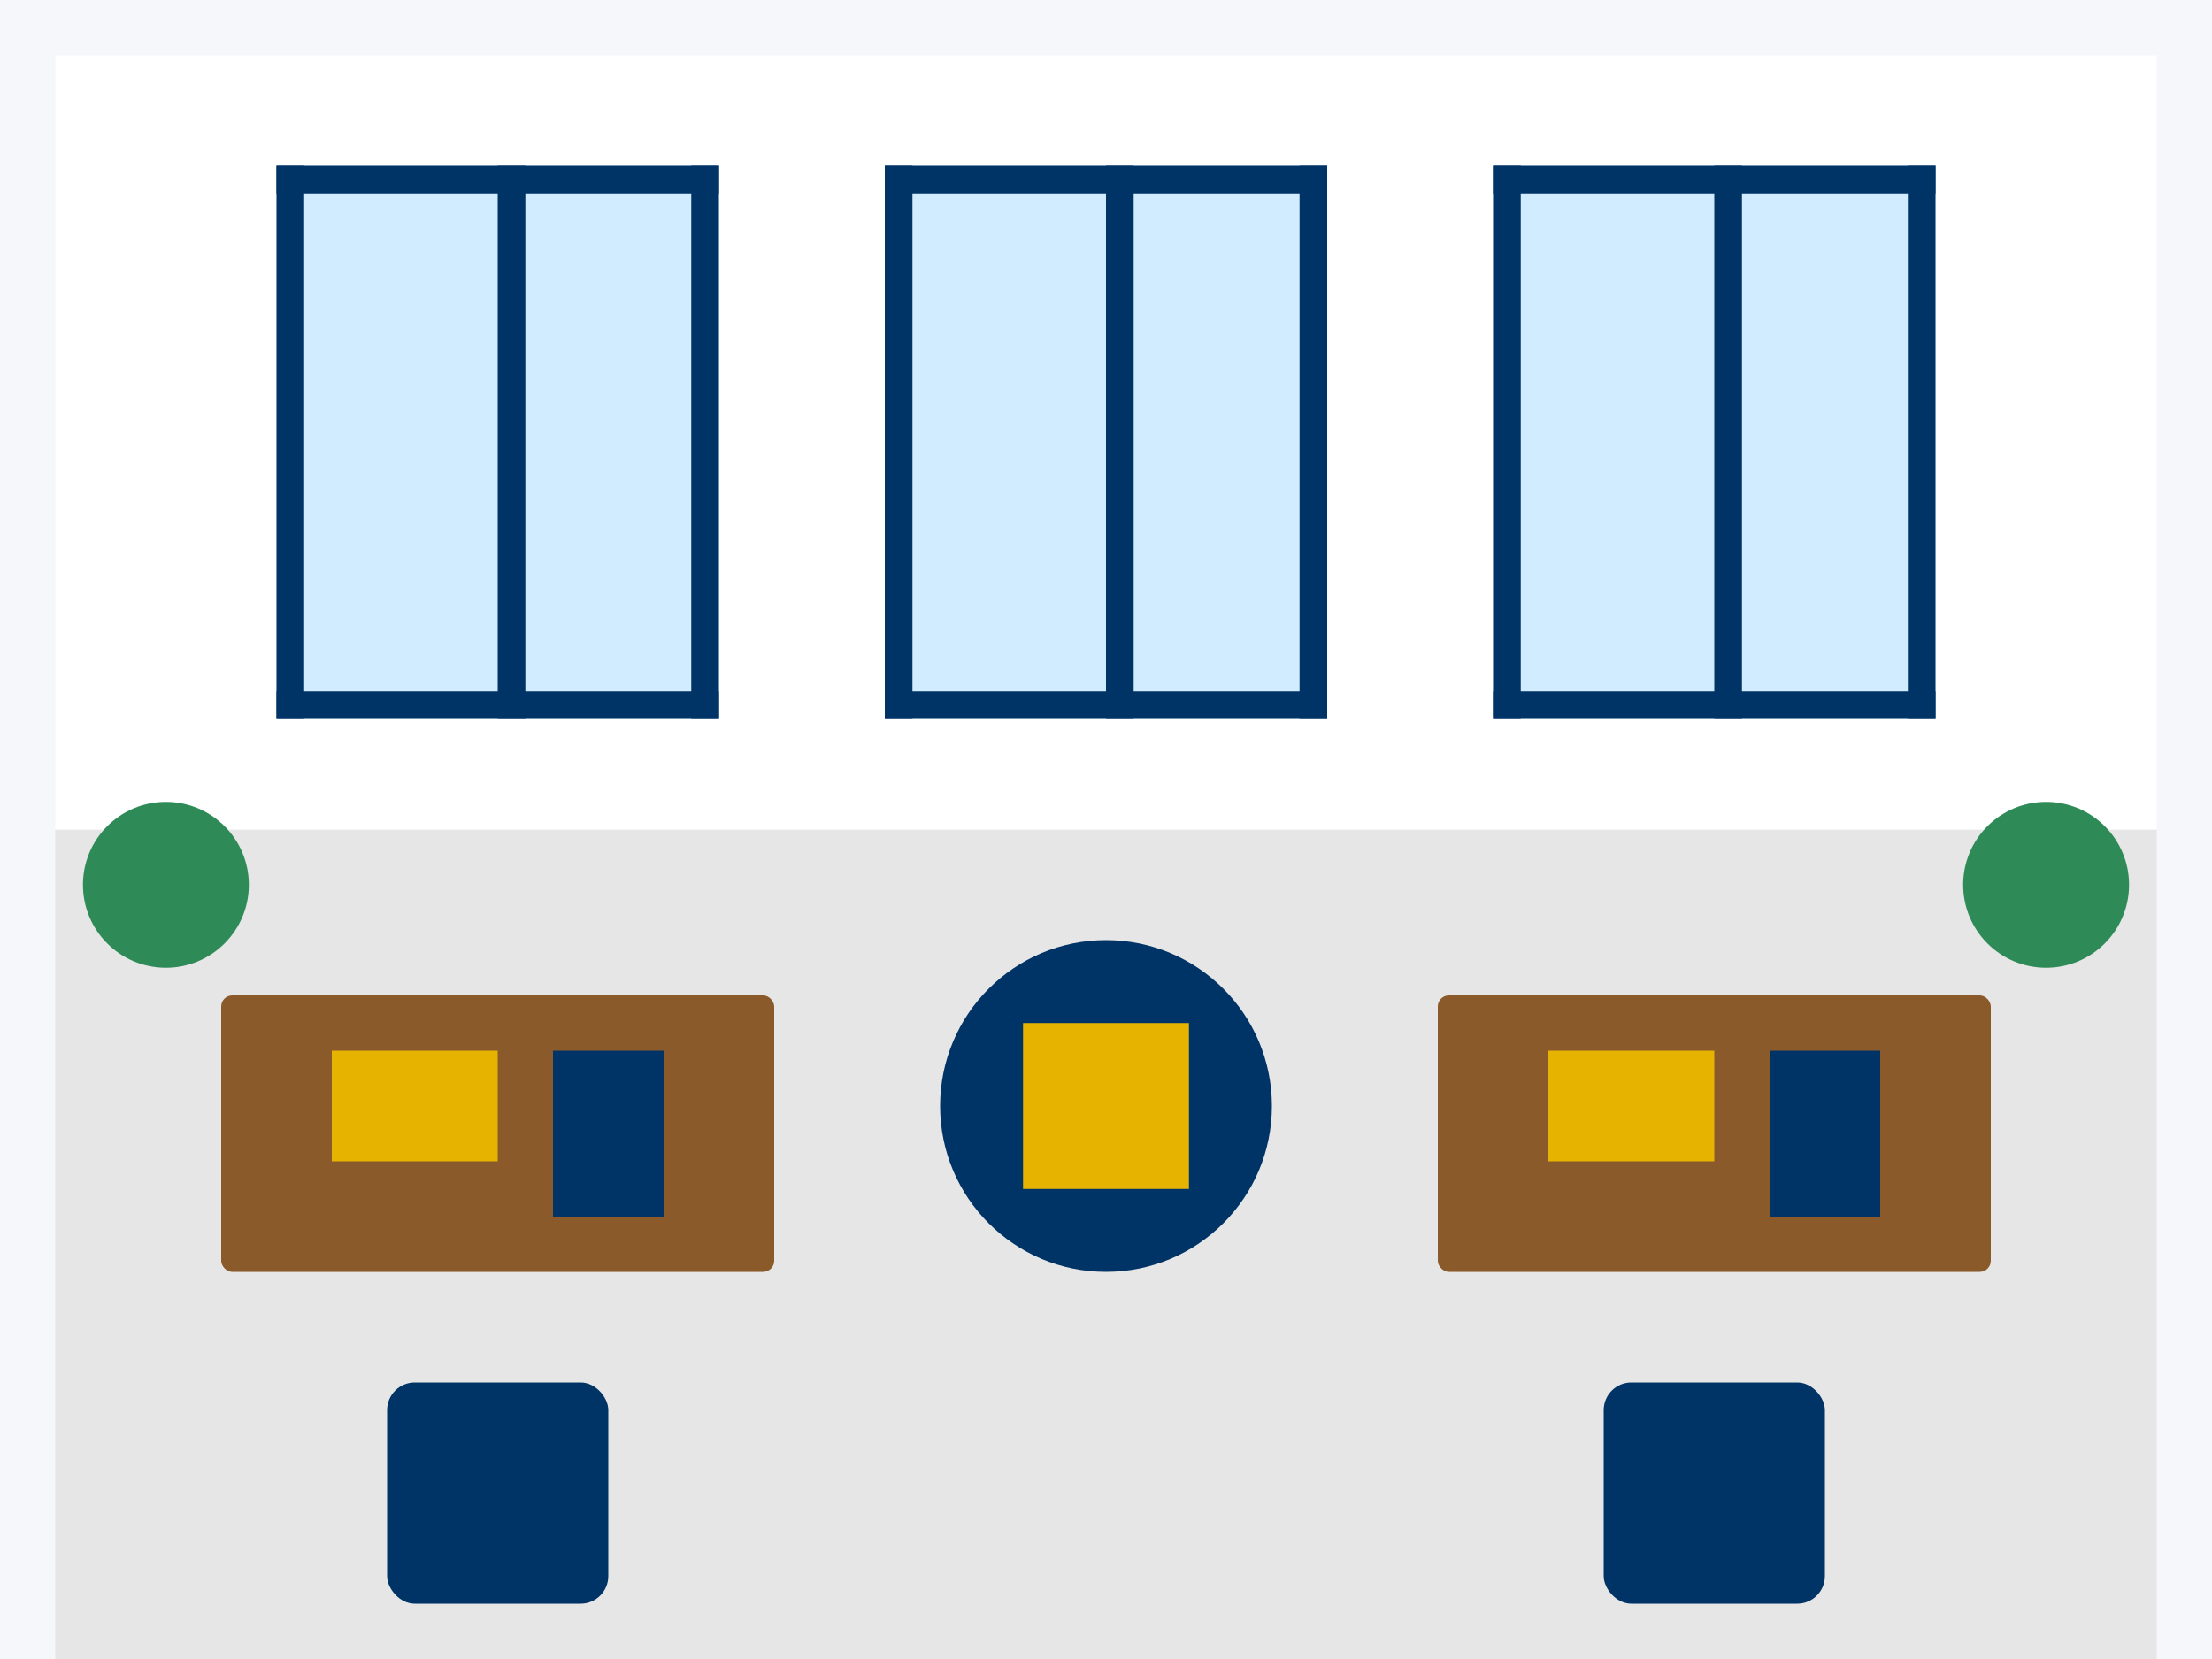
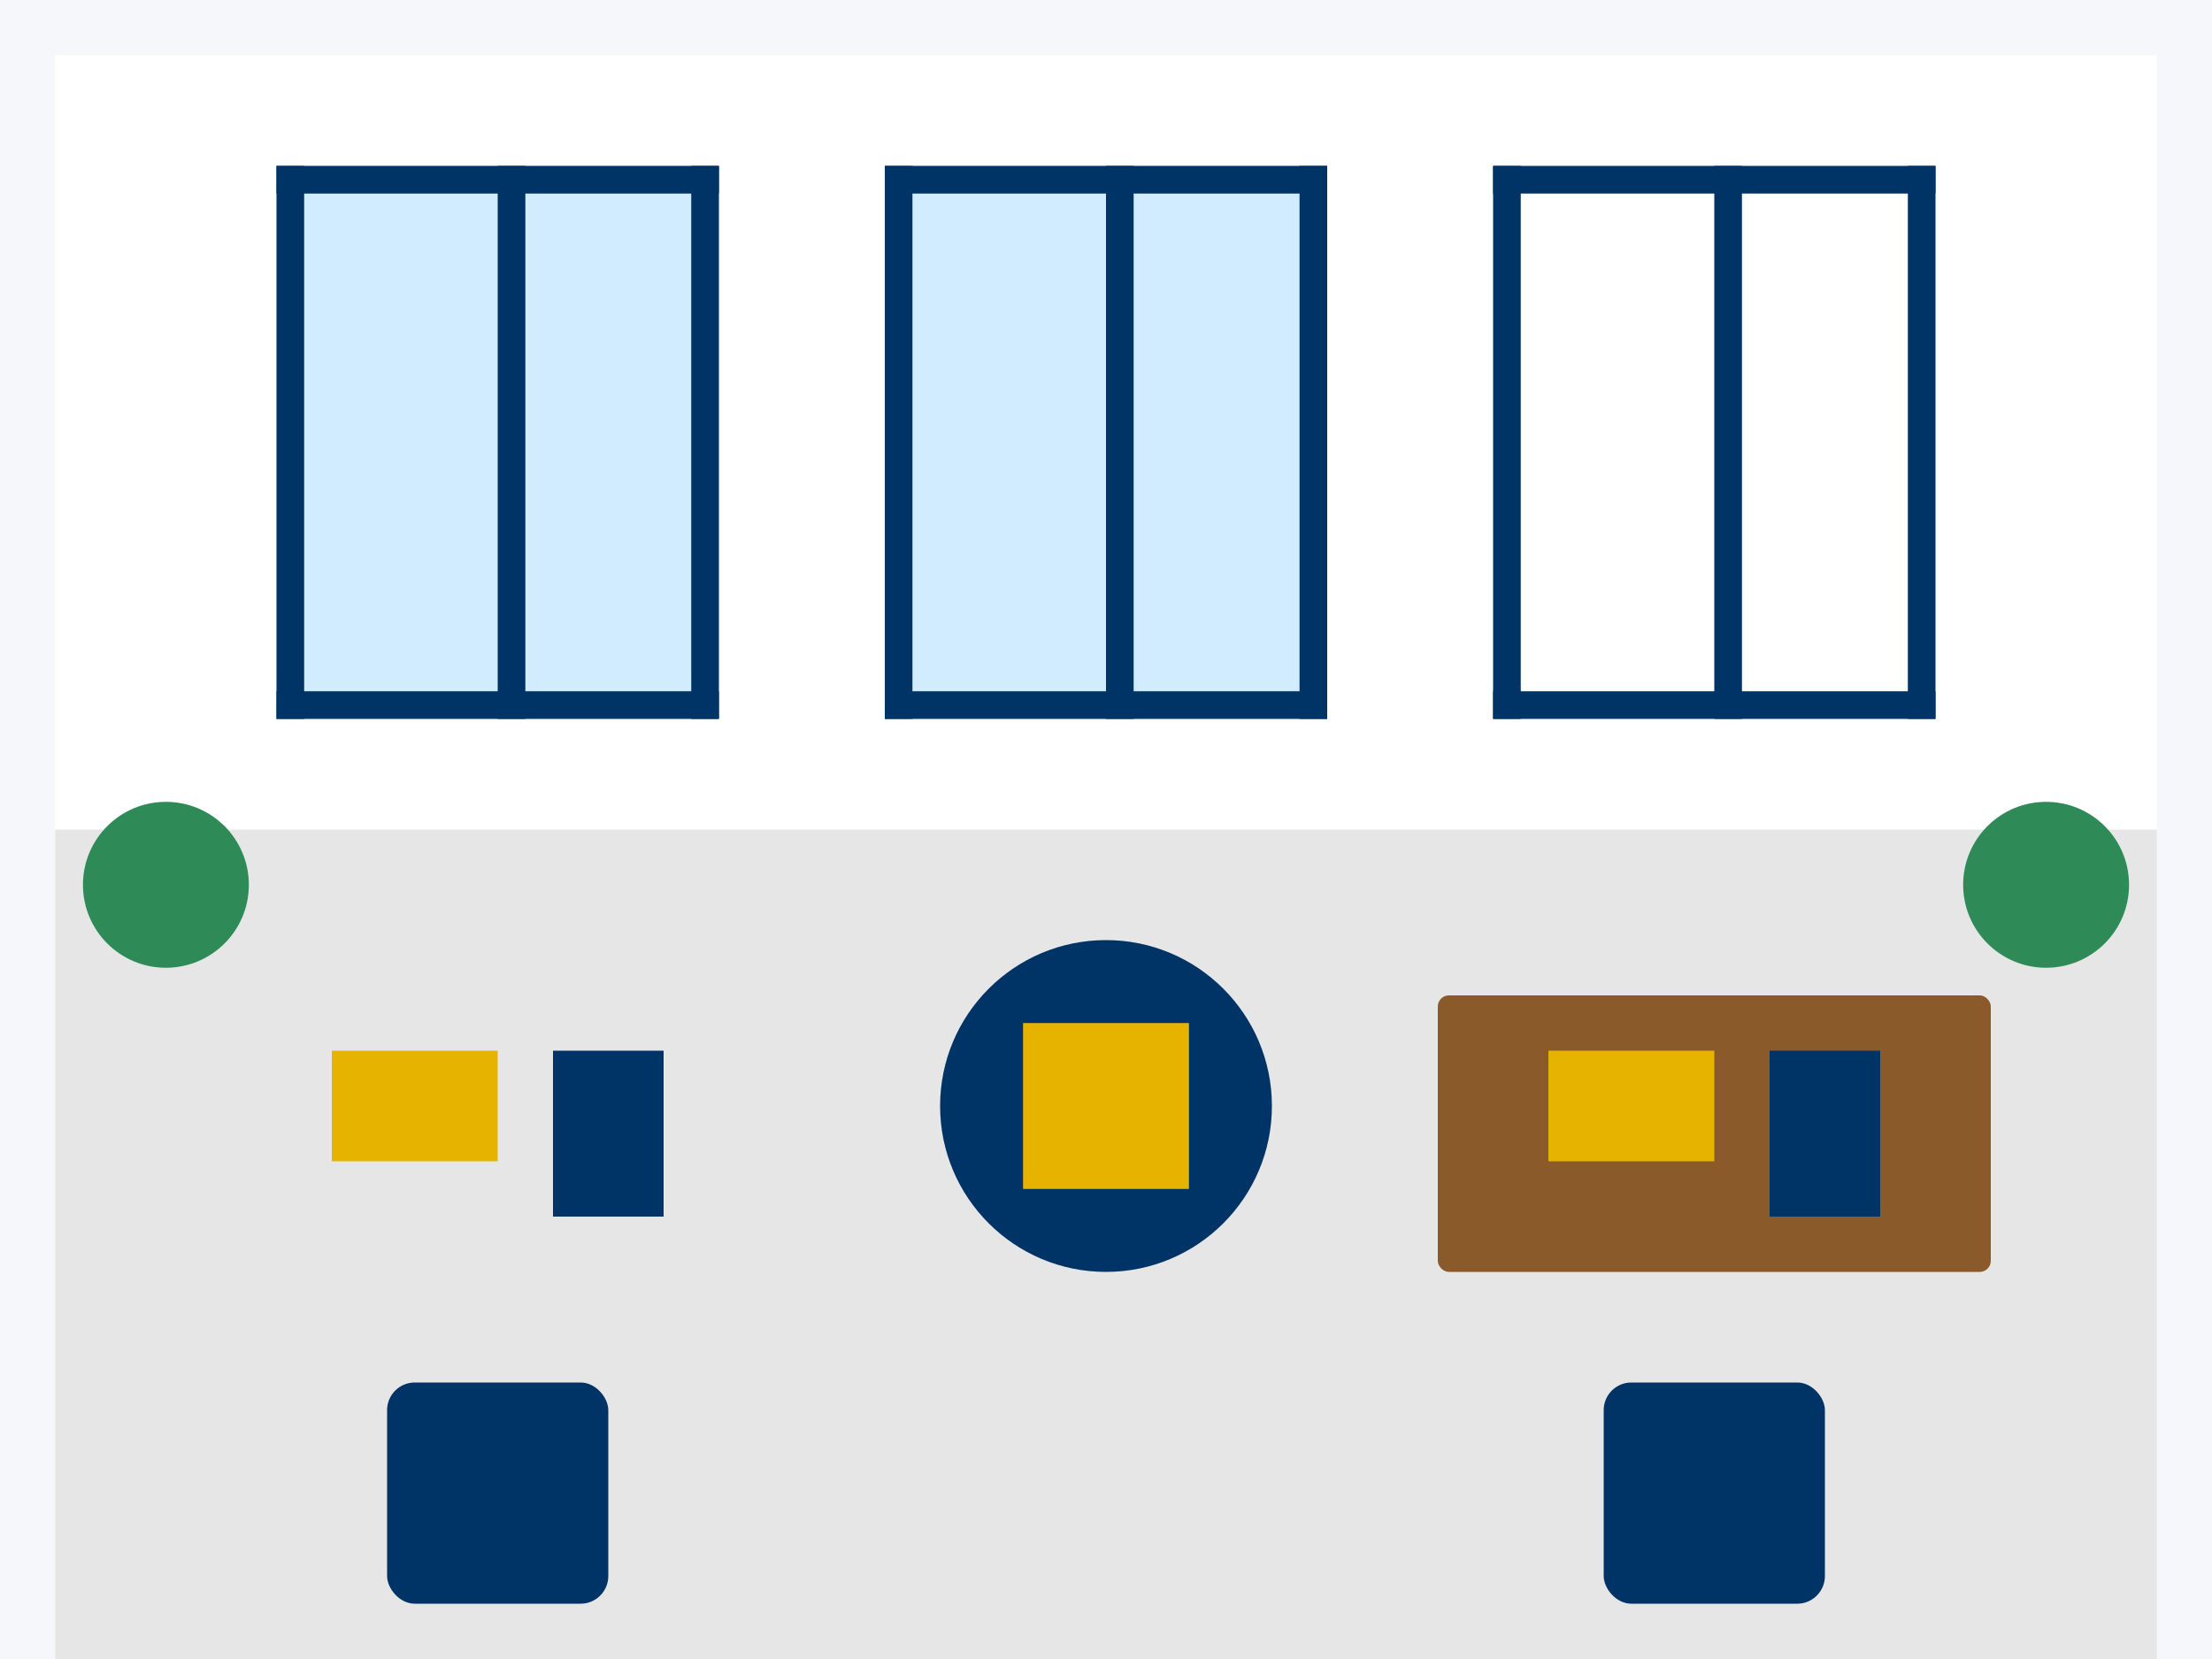
<svg xmlns="http://www.w3.org/2000/svg" width="400" height="300" viewBox="0 0 400 300">
  <style>
    .bg { fill: #f5f7fa; }
    .wall { fill: #ffffff; }
    .floor { fill: #e6e6e6; }
    .desk { fill: #8b5a2b; }
    .chair { fill: #003366; }
    .plant { fill: #2e8b57; }
    .accent { fill: #e6b400; }
    .window { fill: #d1ecff; }
  </style>
  <rect width="400" height="300" class="bg" />
  <rect x="10" y="150" width="380" height="150" class="floor" />
  <rect x="10" y="10" width="380" height="140" class="wall" />
  <rect x="50" y="30" width="80" height="100" class="window" />
  <rect x="160" y="30" width="80" height="100" class="window" />
-   <rect x="270" y="30" width="80" height="100" class="window" />
  <rect x="50" y="30" width="80" height="5" fill="#003366" />
  <rect x="50" y="125" width="80" height="5" fill="#003366" />
  <rect x="50" y="30" width="5" height="100" fill="#003366" />
  <rect x="125" y="30" width="5" height="100" fill="#003366" />
  <rect x="90" y="30" width="5" height="100" fill="#003366" />
  <rect x="160" y="30" width="80" height="5" fill="#003366" />
  <rect x="160" y="125" width="80" height="5" fill="#003366" />
  <rect x="160" y="30" width="5" height="100" fill="#003366" />
  <rect x="235" y="30" width="5" height="100" fill="#003366" />
  <rect x="200" y="30" width="5" height="100" fill="#003366" />
  <rect x="270" y="30" width="80" height="5" fill="#003366" />
  <rect x="270" y="125" width="80" height="5" fill="#003366" />
  <rect x="270" y="30" width="5" height="100" fill="#003366" />
  <rect x="345" y="30" width="5" height="100" fill="#003366" />
  <rect x="310" y="30" width="5" height="100" fill="#003366" />
-   <rect x="40" y="180" width="100" height="50" rx="2" class="desk" />
  <rect x="260" y="180" width="100" height="50" rx="2" class="desk" />
  <rect x="70" y="250" width="40" height="40" rx="5" class="chair" />
  <rect x="290" y="250" width="40" height="40" rx="5" class="chair" />
  <rect x="60" y="190" width="30" height="20" class="accent" />
  <rect x="100" y="190" width="20" height="30" fill="#003366" />
  <rect x="280" y="190" width="30" height="20" class="accent" />
  <rect x="320" y="190" width="20" height="30" fill="#003366" />
  <circle cx="200" cy="200" r="30" fill="#003366" />
  <rect x="185" y="185" width="30" height="30" class="accent" />
  <circle cx="30" cy="160" r="15" class="plant" />
  <circle cx="370" cy="160" r="15" class="plant" />
</svg>